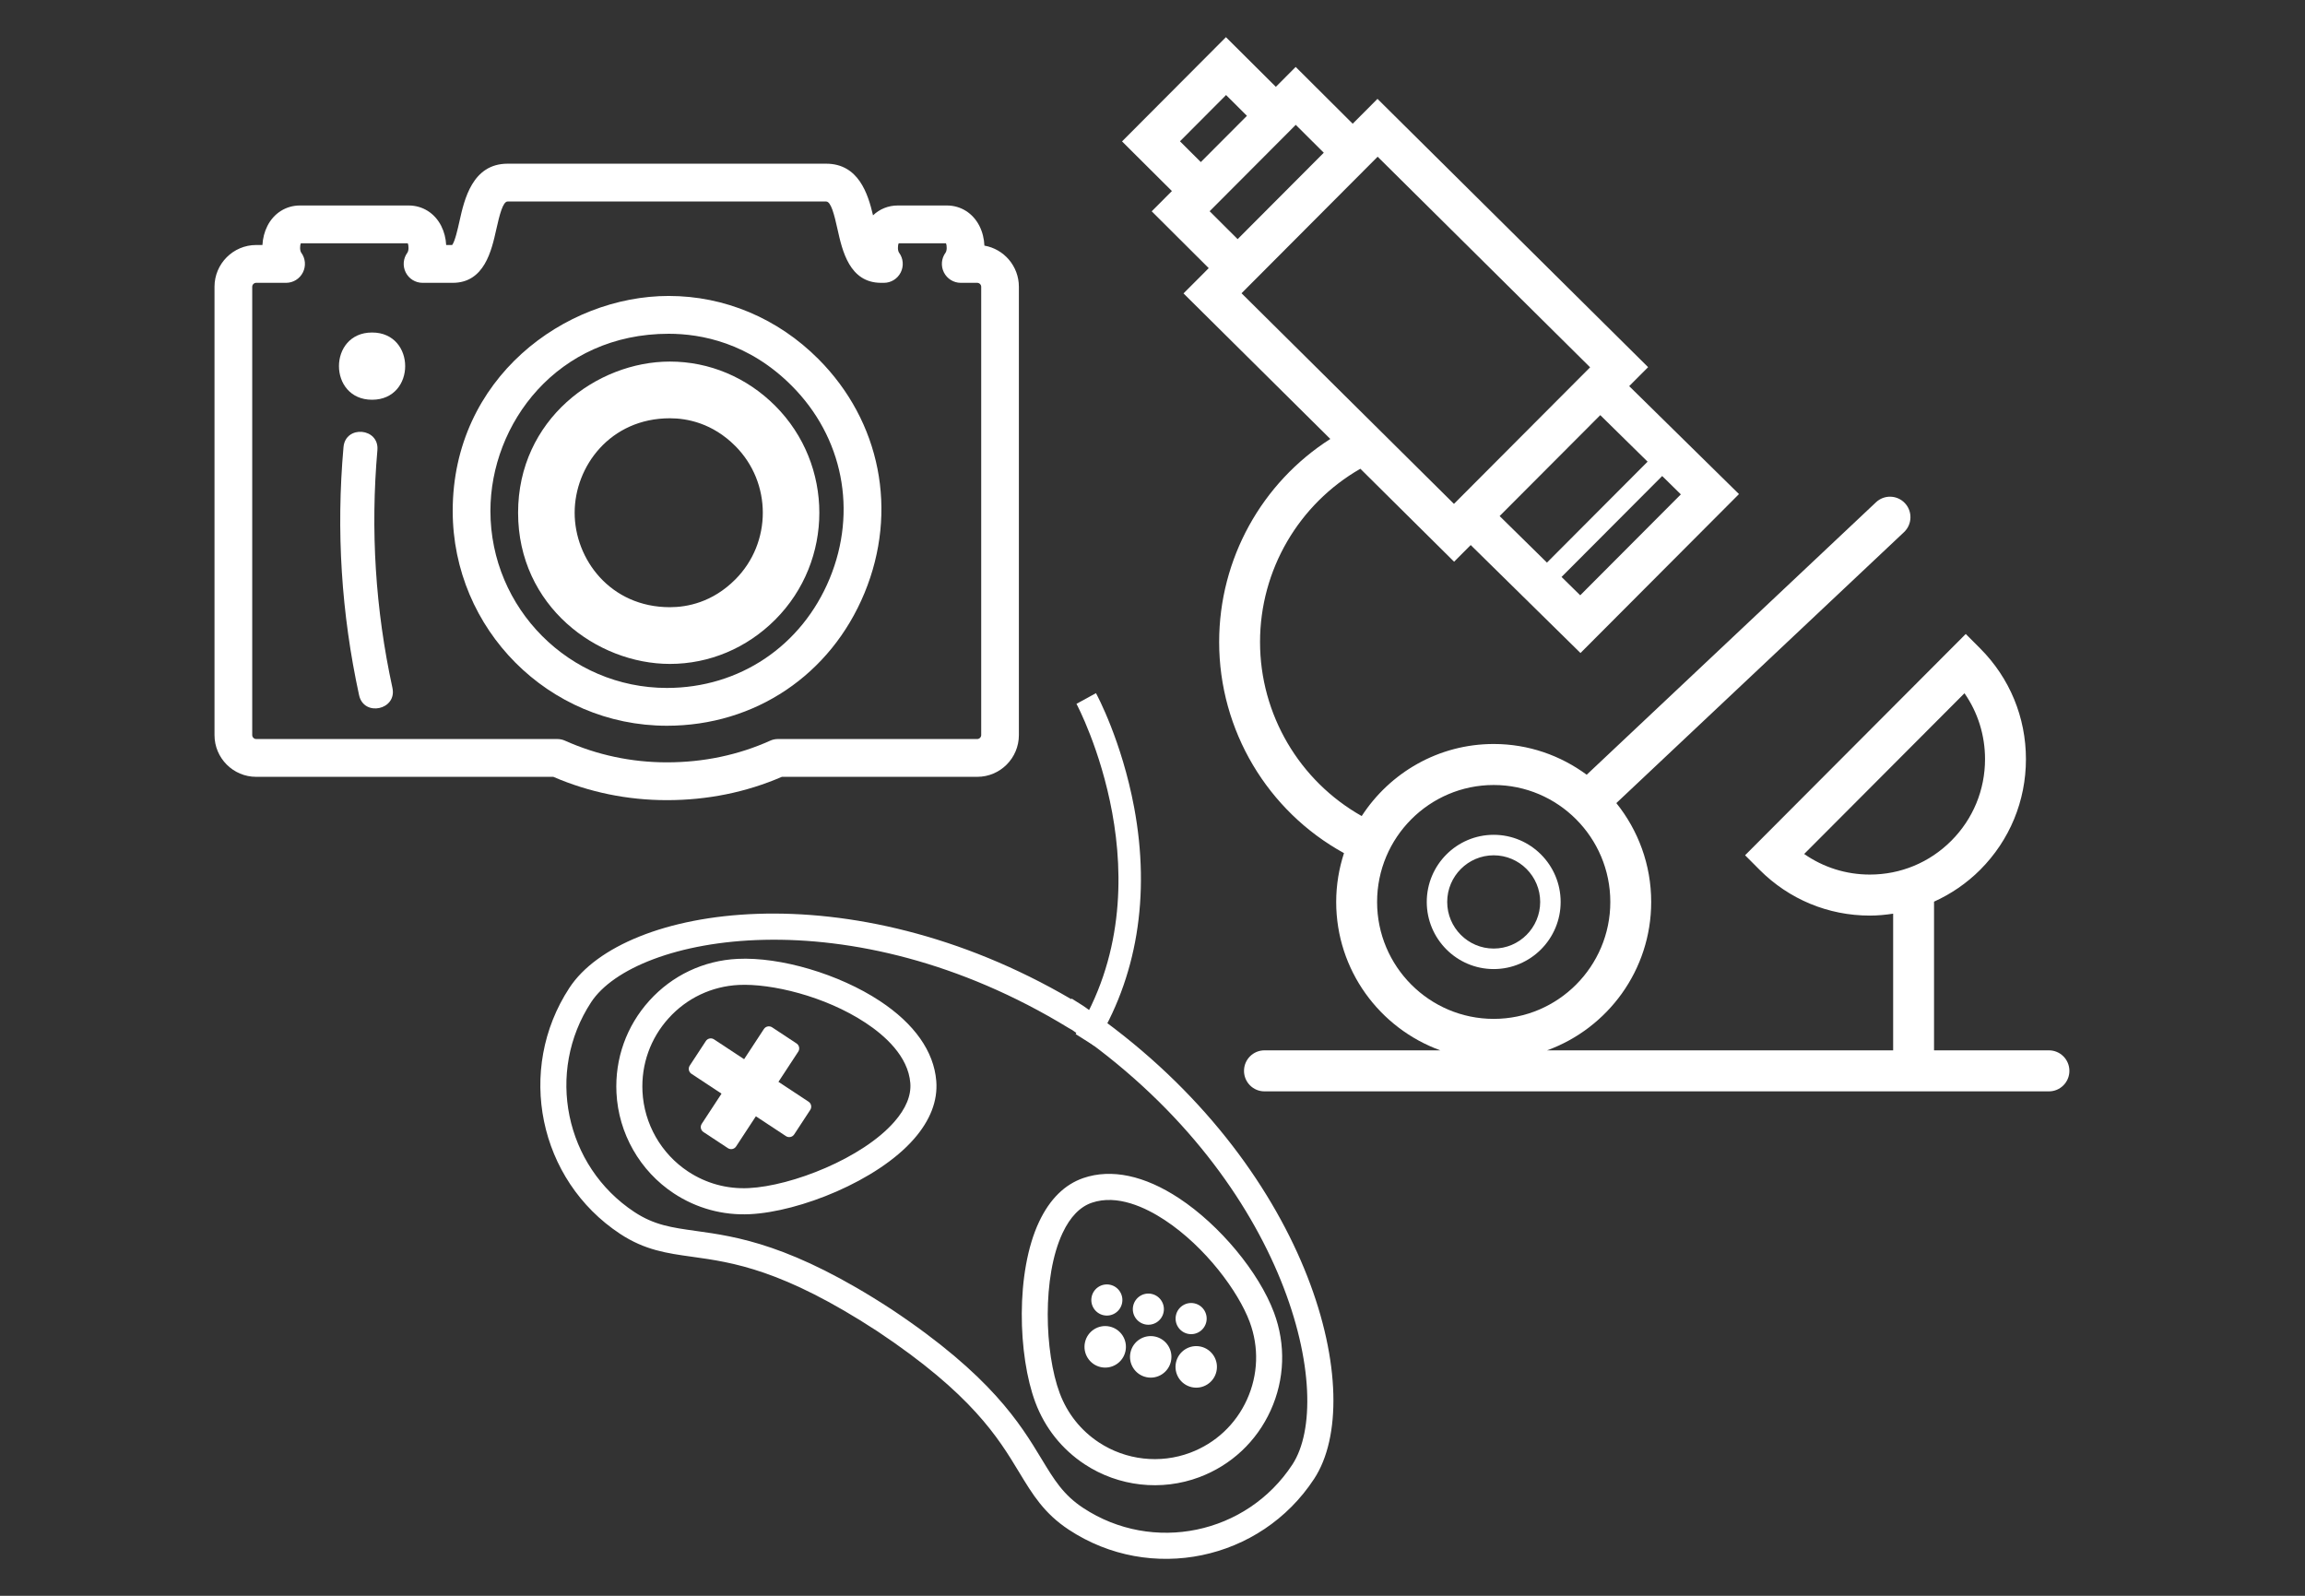
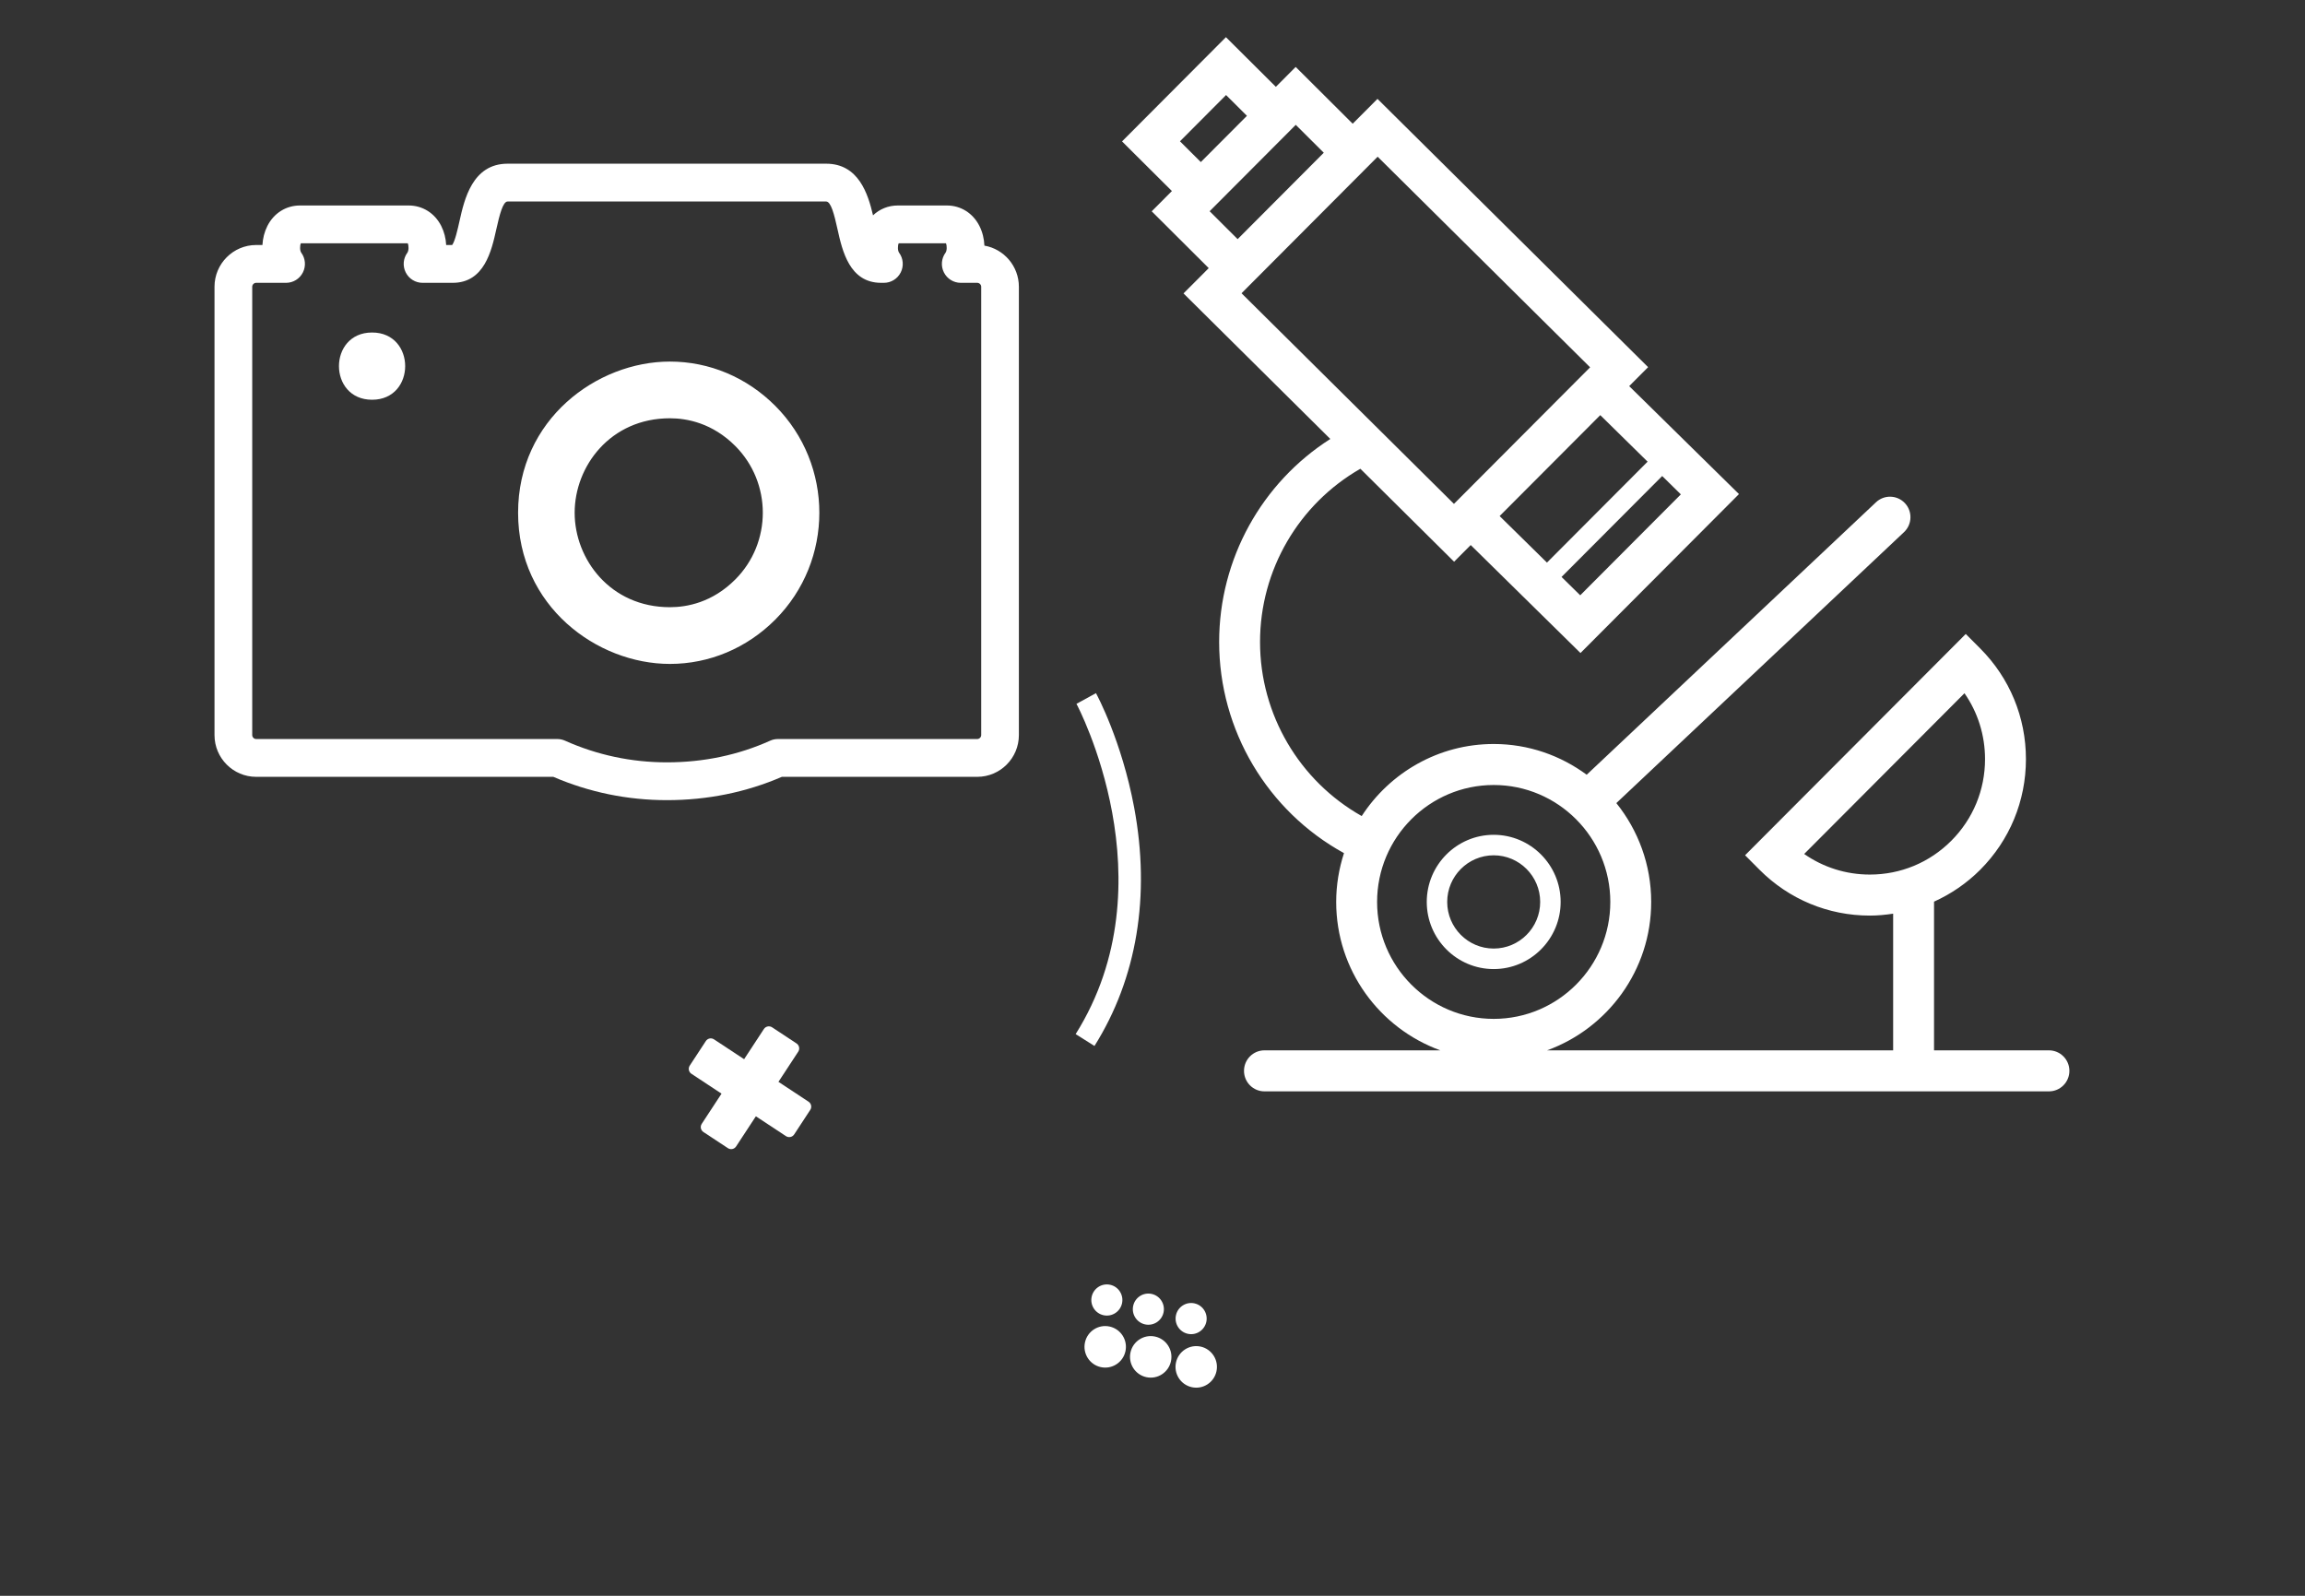
<svg xmlns="http://www.w3.org/2000/svg" xmlns:ns1="http://www.bohemiancoding.com/sketch/ns" width="130px" height="90px" viewBox="0 0 130 90" version="1.1">
  <rect x="0" y="0" width="130" height="90" fill="#333333" stroke="none" />
  <title>icon-life</title>
  <desc>Created with Sketch.</desc>
  <defs />
  <g id="Page-1" stroke="none" stroke-width="1" fill="none" fill-rule="evenodd" ns1:type="MSPage">
    <g id="icon-life" ns1:type="MSArtboardGroup" fill="#FFFFFF">
      <g id="Student-life-icon" ns1:type="MSLayerGroup" transform="translate(12, 2)">
        <path d="M68.468,48.868 C68.468,50.956 70.162,52.654 72.243,52.654 C74.325,52.654 76.019,50.956 76.019,48.868 C76.019,46.78 74.325,45.082 72.243,45.082 C70.162,45.082 68.468,46.78 68.468,48.868 L68.468,48.868 Z M69.621,48.868 C69.621,47.418 70.797,46.238 72.243,46.238 C73.689,46.238 74.865,47.418 74.865,48.868 C74.865,50.318 73.689,51.497 72.243,51.497 C70.797,51.497 69.621,50.318 69.621,48.868 L69.621,48.868 Z M52.955,9.917 L56.171,13.122 L54.749,14.548 L63.028,22.757 C59.165,25.222 56.759,29.52 56.759,34.208 C56.759,39.19 59.49,43.749 63.8,46.115 C63.518,46.983 63.36,47.907 63.36,48.869 C63.36,52.719 65.814,55.997 69.233,57.238 L59.314,57.238 C58.677,57.238 58.161,57.756 58.161,58.395 C58.161,59.033 58.677,59.551 59.314,59.551 L103.559,59.551 C104.195,59.551 104.712,59.033 104.712,58.395 C104.712,57.756 104.195,57.238 103.559,57.238 L97.078,57.238 L97.078,48.852 C98.034,48.419 98.918,47.819 99.683,47.053 C101.345,45.386 102.261,43.17 102.261,40.813 C102.261,38.456 101.345,36.24 99.683,34.573 L98.867,33.755 L86.421,46.235 L87.236,47.053 C88.898,48.72 91.108,49.638 93.459,49.638 C93.903,49.638 94.34,49.595 94.772,49.53 L94.772,57.238 L75.254,57.238 C78.672,55.997 81.126,52.719 81.126,48.869 C81.126,46.758 80.387,44.82 79.16,43.293 L95.384,28.013 C95.848,27.575 95.871,26.843 95.436,26.378 C94.998,25.912 94.269,25.89 93.806,26.326 L77.488,41.694 C76.016,40.609 74.206,39.96 72.244,39.96 C69.127,39.96 66.386,41.581 64.799,44.024 C61.287,42.044 59.065,38.299 59.065,34.208 C59.065,30.138 61.253,26.427 64.723,24.437 L70.01,29.68 L70.947,28.74 L77.138,34.829 L86.077,25.865 L79.885,19.777 L80.952,18.707 L65.689,3.576 L64.291,4.978 L61.076,1.775 L59.957,2.897 L57.142,0.096 L51.282,5.975 L54.094,8.775 L52.955,9.917 L52.955,9.917 Z M93.459,47.324 C92.115,47.324 90.834,46.918 89.754,46.163 L98.795,37.098 C99.549,38.18 99.954,39.466 99.954,40.813 C99.954,42.552 99.279,44.187 98.052,45.417 C96.825,46.647 95.194,47.324 93.459,47.324 L93.459,47.324 Z M65.667,48.869 C65.667,45.232 68.617,42.273 72.244,42.273 C75.87,42.273 78.82,45.232 78.82,48.869 C78.82,52.505 75.87,55.463 72.244,55.463 C68.617,55.463 65.667,52.505 65.667,48.869 L65.667,48.869 Z M76.07,30.539 L81.746,24.847 L82.799,25.882 L77.123,31.574 L76.07,30.539 L76.07,30.539 Z M72.578,27.105 L78.254,21.413 L80.923,24.037 L75.247,29.73 L72.578,27.105 L72.578,27.105 Z M58.021,14.539 L65.698,6.838 L77.681,18.716 L70.002,26.418 L58.021,14.539 L58.021,14.539 Z M56.222,9.913 L61.08,5.041 L62.66,6.614 L57.801,11.487 L56.222,9.913 L56.222,9.913 Z M54.549,5.969 L57.149,3.36 L58.326,4.532 L55.725,7.14 L54.549,5.969 L54.549,5.969 Z" id="Fill-1" ns1:type="MSShapeGroup" />
        <path d="M25.781,35.444 C21.664,35.444 17.22,32.184 17.22,26.918 C17.22,21.651 21.664,18.392 25.781,18.392 C28.007,18.392 30.118,19.28 31.726,20.892 C35.038,24.215 35.038,29.621 31.726,32.944 C30.117,34.556 28.006,35.444 25.781,35.444 L25.781,35.444 Z M25.781,21.59 C22.419,21.59 20.41,24.299 20.41,26.918 C20.41,29.536 22.419,32.245 25.781,32.245 C26.752,32.245 28.181,31.974 29.47,30.681 C31.539,28.607 31.539,25.229 29.47,23.154 C28.182,21.862 26.752,21.59 25.781,21.59 L25.781,21.59 Z" id="Fill-2" ns1:type="MSShapeGroup" />
        <path d="M25.612,43.127 C23.388,43.127 21.235,42.685 19.207,41.812 L2.446,41.812 C1.152,41.812 0.098,40.756 0.098,39.458 L0.098,14.172 C0.098,12.875 1.152,11.818 2.446,11.818 L2.801,11.818 C2.821,11.446 2.913,11.077 3.079,10.747 C3.444,10.022 4.132,9.589 4.916,9.589 L11.05,9.589 C11.834,9.589 12.522,10.022 12.887,10.747 C13.053,11.077 13.145,11.446 13.164,11.818 L13.502,11.818 C13.661,11.612 13.819,10.905 13.915,10.473 C14.185,9.261 14.637,7.232 16.628,7.232 L34.593,7.232 C36.419,7.232 36.954,8.926 37.238,10.145 C37.611,9.789 38.1,9.589 38.633,9.589 L41.403,9.589 C42.188,9.589 42.875,10.022 43.24,10.746 C43.412,11.087 43.504,11.469 43.52,11.853 C44.622,12.044 45.464,13.011 45.464,14.172 L45.464,39.458 C45.464,40.756 44.412,41.812 43.118,41.812 L32.097,41.812 C30.078,42.685 27.898,43.127 25.612,43.127 L25.612,43.127 Z M2.446,13.951 C2.327,13.951 2.225,14.052 2.225,14.172 L2.225,39.458 C2.225,39.576 2.328,39.68 2.446,39.68 L19.43,39.68 C19.579,39.68 19.727,39.711 19.863,39.772 C21.676,40.583 23.611,40.995 25.612,40.995 C27.676,40.995 29.636,40.584 31.438,39.773 C31.574,39.711 31.723,39.68 31.873,39.68 L43.118,39.68 C43.235,39.68 43.339,39.576 43.339,39.458 L43.339,14.172 C43.339,14.055 43.235,13.951 43.118,13.951 L42.184,13.951 C41.784,13.951 41.417,13.724 41.236,13.365 C41.055,13.007 41.09,12.576 41.327,12.253 C41.413,12.137 41.41,11.85 41.351,11.722 L38.685,11.722 C38.626,11.85 38.623,12.137 38.708,12.252 C38.946,12.576 38.981,13.007 38.8,13.365 C38.62,13.724 38.253,13.951 37.852,13.951 L37.694,13.951 C35.908,13.951 35.505,12.139 35.238,10.941 C35.047,10.079 34.866,9.365 34.593,9.365 L16.628,9.365 C16.363,9.365 16.175,10.109 15.99,10.938 C15.723,12.138 15.319,13.951 13.533,13.951 L11.832,13.951 C11.43,13.951 11.063,13.724 10.883,13.365 C10.702,13.007 10.737,12.576 10.975,12.252 C11.06,12.137 11.057,11.85 10.997,11.722 L4.968,11.722 C4.909,11.85 4.906,12.137 4.991,12.252 C5.229,12.576 5.264,13.007 5.083,13.365 C4.903,13.724 4.535,13.951 4.135,13.951 L2.446,13.951 L2.446,13.951 Z" id="Fill-3" ns1:type="MSShapeGroup" />
-         <path d="M25.613,38.931 C18.952,38.931 13.532,33.496 13.532,26.815 C13.532,19.326 19.856,14.691 25.715,14.691 C28.871,14.691 31.869,15.954 34.156,18.248 C37.668,21.77 38.665,26.826 36.758,31.443 C34.85,36.062 30.58,38.931 25.613,38.931 L25.613,38.931 Z M25.715,16.824 C19.42,16.824 15.659,21.904 15.659,26.815 C15.659,32.32 20.125,36.799 25.613,36.799 C29.703,36.799 33.221,34.434 34.794,30.626 C36.365,26.821 35.545,22.656 32.652,19.756 C30.236,17.332 27.546,16.824 25.715,16.824 L25.715,16.824 Z" id="Fill-4" ns1:type="MSShapeGroup" />
-         <path d="M7.373,23.22 C7.481,21.958 9.394,22.125 9.285,23.386 C8.891,27.906 9.168,32.351 10.133,36.796 C10.401,38.034 8.521,38.446 8.251,37.204 C7.251,32.589 6.954,27.951 7.373,23.22" id="Fill-5" ns1:type="MSShapeGroup" />
        <path d="M8.985,20.545 C11.474,20.545 11.474,16.753 8.985,16.753 C6.495,16.753 6.495,20.545 8.985,20.545" id="Fill-6" ns1:type="MSShapeGroup" />
        <path d="M29.515,62.659 C29.414,62.813 29.207,62.856 29.053,62.754 L27.674,61.845 C27.519,61.744 27.476,61.537 27.578,61.382 L31.083,56.035 C31.185,55.881 31.391,55.838 31.546,55.939 L32.925,56.849 C33.078,56.951 33.121,57.158 33.02,57.312 L29.515,62.659" id="Fill-7" ns1:type="MSShapeGroup" />
        <path d="M26.997,58.561 C26.842,58.459 26.8,58.252 26.902,58.097 L27.808,56.715 C27.91,56.559 28.116,56.516 28.27,56.618 L33.601,60.133 C33.756,60.235 33.799,60.442 33.697,60.597 L32.791,61.98 C32.689,62.135 32.482,62.178 32.327,62.076 L26.997,58.561" id="Fill-8" ns1:type="MSShapeGroup" />
        <path d="M51.281,71.507 C51.177,71.981 50.71,72.281 50.237,72.176 C49.765,72.072 49.466,71.604 49.57,71.13 C49.674,70.656 50.141,70.356 50.614,70.46 C51.086,70.564 51.385,71.033 51.281,71.507" id="Fill-9" ns1:type="MSShapeGroup" />
        <path d="M51.474,74.21 C51.335,74.842 50.713,75.242 50.082,75.103 C49.452,74.964 49.053,74.34 49.192,73.707 C49.33,73.076 49.953,72.676 50.583,72.815 C51.214,72.954 51.612,73.579 51.474,74.21" id="Fill-10" ns1:type="MSShapeGroup" />
        <path d="M54.04,74.776 C53.901,75.408 53.279,75.808 52.649,75.669 C52.018,75.53 51.62,74.906 51.759,74.273 C51.897,73.642 52.52,73.242 53.15,73.381 C53.781,73.52 54.179,74.145 54.04,74.776" id="Fill-11" ns1:type="MSShapeGroup" />
        <path d="M56.607,75.342 C56.469,75.974 55.846,76.374 55.216,76.235 C54.585,76.096 54.187,75.471 54.325,74.84 C54.464,74.208 55.087,73.808 55.717,73.946 C56.347,74.086 56.746,74.711 56.607,75.342" id="Fill-12" ns1:type="MSShapeGroup" />
        <path d="M53.622,72.023 C53.519,72.497 53.051,72.797 52.578,72.693 C52.105,72.588 51.807,72.12 51.911,71.646 C52.015,71.172 52.482,70.872 52.955,70.976 C53.427,71.081 53.726,71.549 53.622,72.023" id="Fill-13" ns1:type="MSShapeGroup" />
        <path d="M56.035,72.555 C55.93,73.028 55.463,73.329 54.991,73.224 C54.518,73.12 54.219,72.651 54.323,72.177 C54.427,71.704 54.894,71.404 55.367,71.508 C55.84,71.612 56.138,72.081 56.035,72.555" id="Fill-14" ns1:type="MSShapeGroup" />
        <path d="M48.666,56.322 C54.047,47.75 48.766,37.795 48.712,37.695 L49.812,37.093 C49.872,37.202 51.263,39.789 51.964,43.535 C52.896,48.522 52.123,53.175 49.727,56.991 L48.666,56.322" id="Fill-15" ns1:type="MSShapeGroup" />
-         <path d="M48.28,84.273 C46.882,83.351 46.233,82.279 45.481,81.036 C44.293,79.074 42.816,76.631 37.489,73.084 C32.135,69.59 29.314,69.197 27.047,68.881 C25.612,68.682 24.373,68.509 22.974,67.588 C18.371,64.552 17.088,58.328 20.114,53.712 C23.169,49.053 35.917,47.029 48.42,54.353 L48.442,54.318 L49.072,54.715 C49.145,54.763 49.213,54.812 49.282,54.861 L49.389,54.938 L49.502,55.007 C49.575,55.05 49.647,55.094 49.719,55.14 L50.346,55.542 L50.309,55.598 C61.97,64.208 65.17,76.748 62.115,81.406 C59.089,86.022 52.883,87.308 48.28,84.273 L48.28,84.273 Z M38.296,71.854 C43.901,75.586 45.539,78.295 46.736,80.272 C47.45,81.451 47.965,82.303 49.087,83.043 C53.013,85.632 58.308,84.534 60.889,80.598 C63.362,76.824 60.684,64.765 48.886,56.384 L48.591,56.175 L48.582,56.169 L48.472,56.091 L48.266,55.975 C35.916,48.433 23.815,50.748 21.341,54.521 C18.76,58.458 19.855,63.768 23.781,66.357 C24.903,67.096 25.887,67.233 27.248,67.423 C29.533,67.741 32.662,68.176 38.296,71.854 L38.296,71.854 Z M49.169,80.58 C47.89,79.736 46.93,78.529 46.392,77.089 C45.411,74.465 45.263,69.746 46.605,66.904 C47.207,65.629 48.048,64.799 49.104,64.438 C50.683,63.9 52.547,64.294 54.497,65.579 C56.799,67.097 59.001,69.749 59.853,72.029 C60.526,73.832 60.46,75.79 59.665,77.543 C58.87,79.296 57.442,80.633 55.644,81.309 C53.503,82.114 51.082,81.841 49.169,80.58 L49.169,80.58 Z M53.69,66.809 C52.605,66.094 51.01,65.343 49.578,65.832 C48.911,66.06 48.357,66.632 47.932,67.533 C46.767,70.002 46.91,74.278 47.767,76.572 C48.195,77.718 48.959,78.679 49.975,79.349 C51.499,80.353 53.426,80.571 55.129,79.93 C56.56,79.392 57.696,78.328 58.328,76.934 C58.961,75.538 59.014,73.981 58.478,72.546 C57.843,70.845 55.993,68.329 53.69,66.809 L53.69,66.809 Z M26.003,65.304 C24.09,64.043 22.88,61.922 22.768,59.631 C22.674,57.708 23.333,55.864 24.622,54.437 C25.912,53.01 27.678,52.173 29.596,52.079 C32.021,51.959 35.322,52.936 37.623,54.454 C39.572,55.738 40.672,57.299 40.805,58.966 C40.894,60.082 40.467,61.185 39.539,62.245 C37.468,64.607 33.09,66.341 30.299,66.478 C28.767,66.553 27.281,66.147 26.003,65.304 L26.003,65.304 Z M36.816,55.684 C34.513,54.165 31.476,53.46 29.668,53.549 C28.142,53.625 26.736,54.29 25.71,55.426 C24.684,56.561 24.16,58.029 24.235,59.559 C24.324,61.382 25.287,63.07 26.81,64.074 C27.826,64.744 29.008,65.067 30.227,65.007 C32.667,64.887 36.638,63.324 38.436,61.272 C39.092,60.524 39.397,59.787 39.341,59.083 C39.221,57.57 37.902,56.399 36.816,55.684 L36.816,55.684 Z" id="Fill-16" ns1:type="MSShapeGroup" />
      </g>
    </g>
  </g>
</svg>